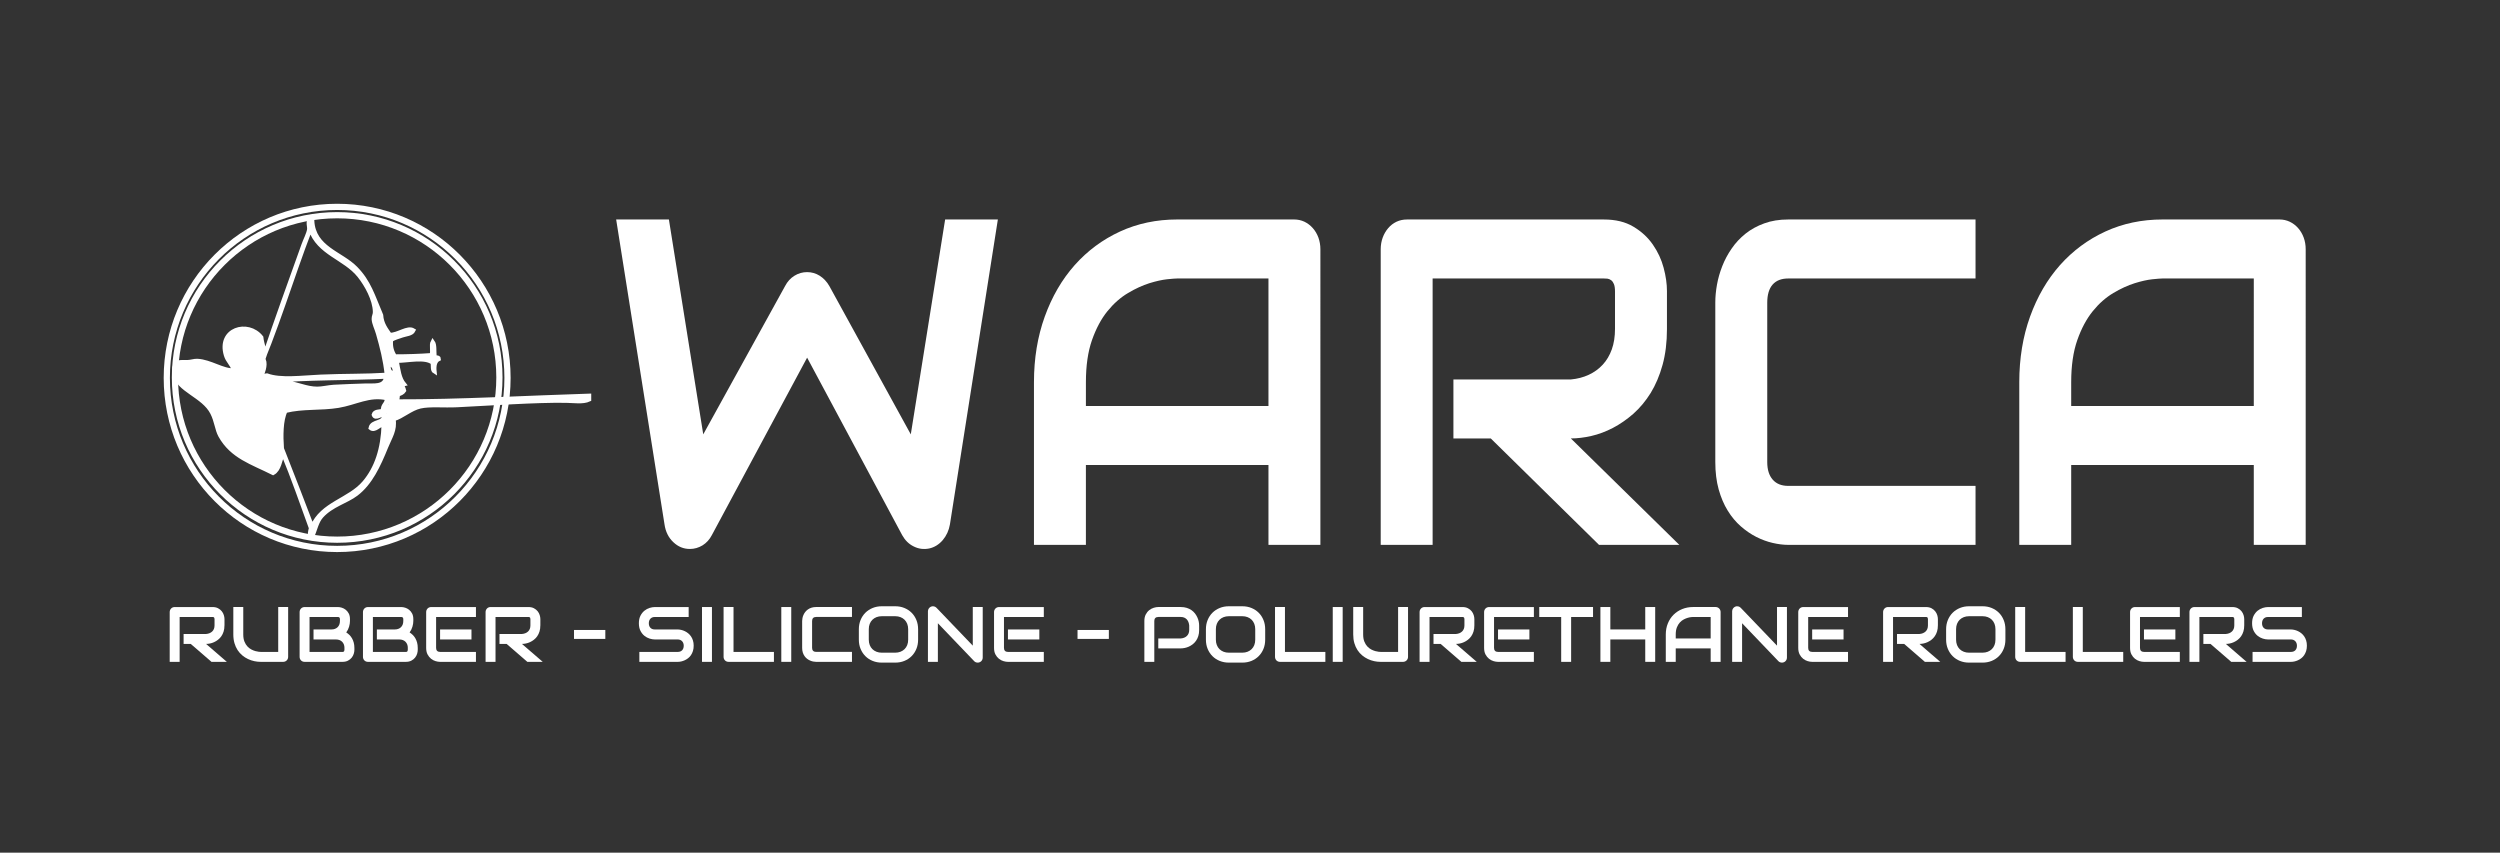
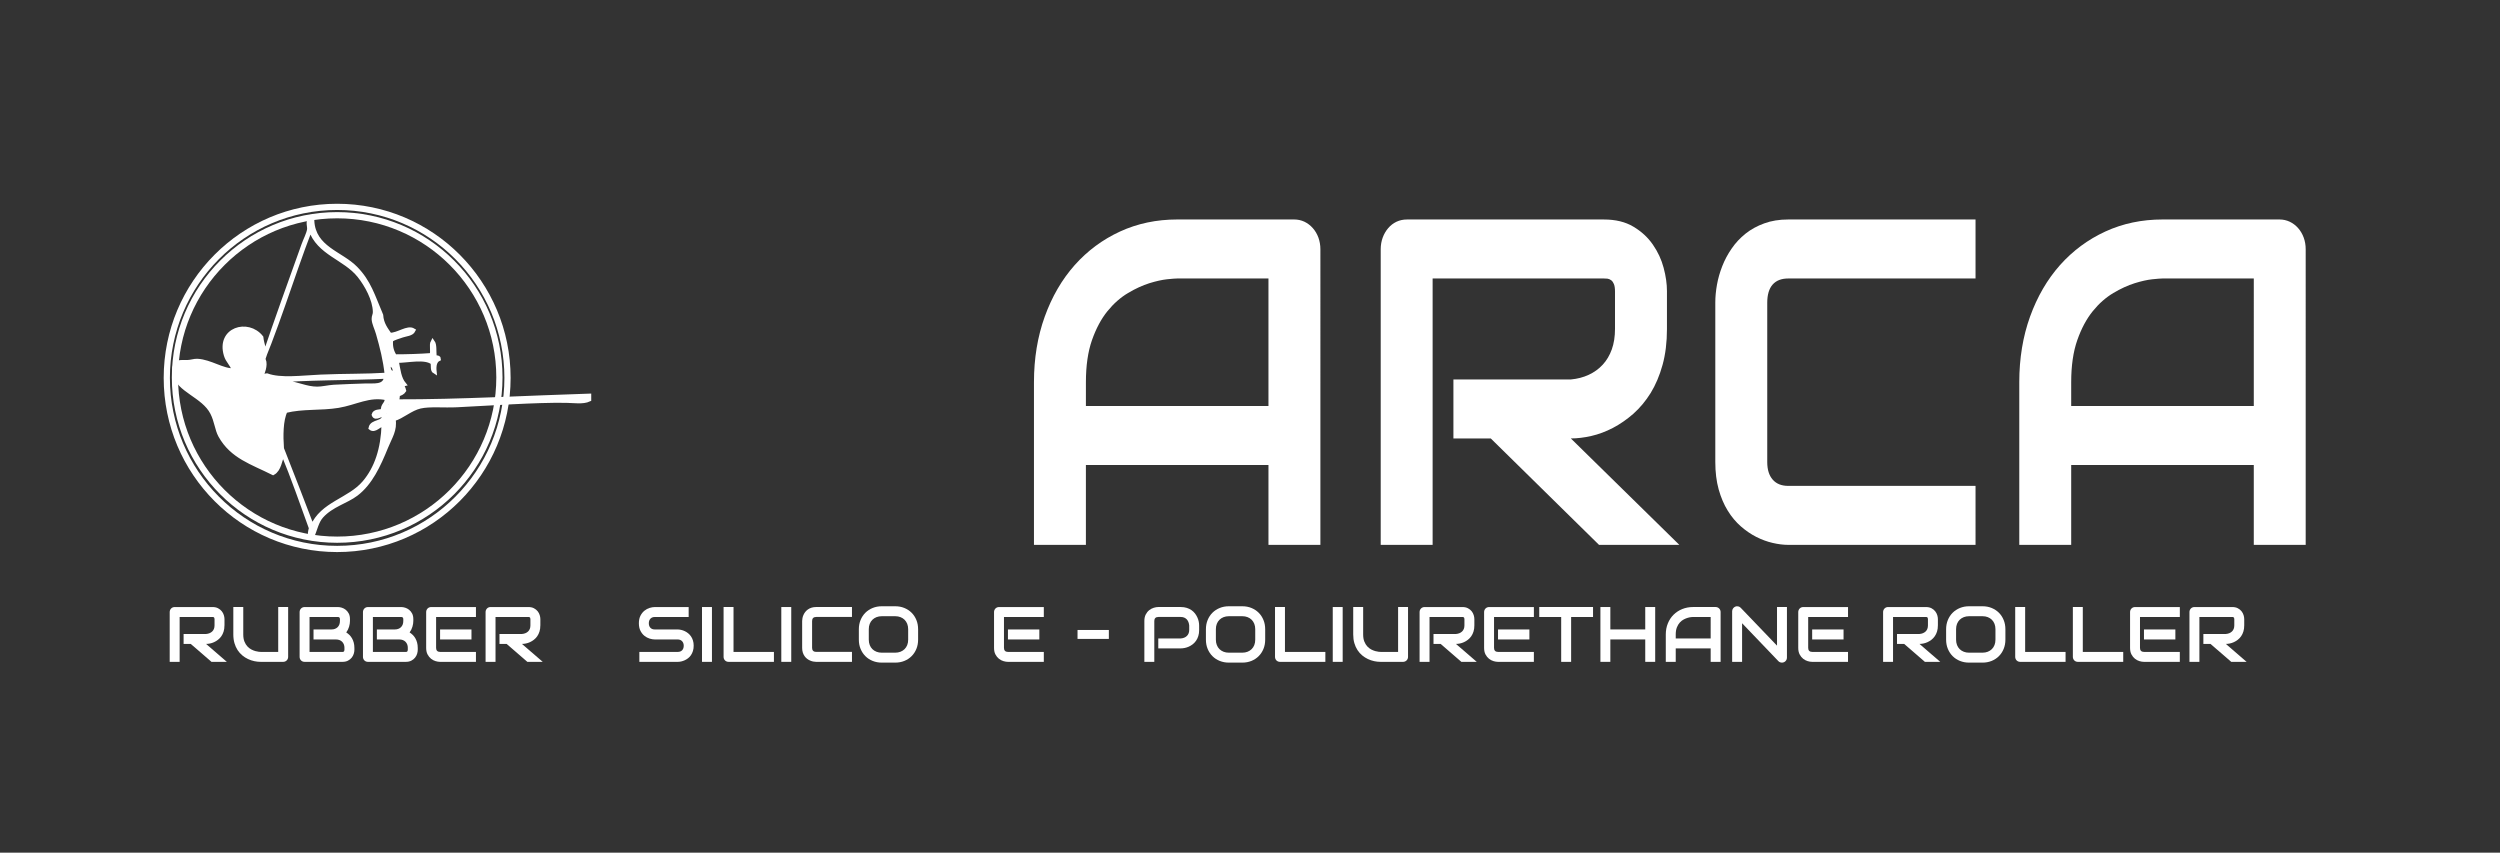
<svg xmlns="http://www.w3.org/2000/svg" version="1.1" id="Livello_1" x="0px" y="0px" width="302px" height="103px" viewBox="0 0 302 103" enable-background="new 0 0 302 103" xml:space="preserve">
  <rect x="0" y="0" width="302" height="103" fill="#333333" stroke="none" />
  <circle fill="none" stroke="#FFFFFF" stroke-width="0.75" cx="40.731" cy="45.596" r="19.598" />
  <path fill-rule="evenodd" clip-rule="evenodd" fill="#FFFFFF" d="M37.491,26.514h0.076v0.076c0.061,0.016,0.074,0.076,0.15,0.076  c0.176,3.336,3.451,3.906,5.25,5.742c1.625,1.66,2.078,3.336,3.074,5.666c0.075,1.074,0.59,1.697,1.051,2.375  c1.029,0.014,2.137-0.98,2.852-0.537c-0.215,0.439-0.891,0.455-1.35,0.613c-0.49,0.168-0.977,0.305-1.352,0.535  c-0.098,0.916,0.148,1.482,0.45,1.992c1.524-0.002,3.004-0.049,4.427-0.154c0.204-0.375-0.059-1.23,0.15-1.607  c0.266,0.365,0.17,1.102,0.224,1.686c-0.024,0.33,0.521,0.08,0.524,0.383c-0.465,0.215-0.604,0.76-0.524,1.531  c-0.271-0.16-0.176-0.688-0.224-1.072c-0.939-0.748-2.988-0.221-4.352-0.23c0.223,1.182,0.313,2.125,0.9,2.834  c-0.079,0.023-0.438-0.318-0.751-0.307c0.269,0.43,0.583,0.328,0.751,1.07c-0.16,0.244-0.43,0.379-0.751,0.459  c-0.007,0.227-0.031,0.547-0.149,0.844c7.624,0.023,16.104-0.473,23.254-0.689v0.461c-0.738,0.352-1.861,0.166-2.777,0.152  c-3.694-0.061-9.135,0.34-13.201,0.535c-1.637,0.078-3.266-0.107-4.426,0.154c-1.168,0.262-2.202,1.254-3.226,1.531  c0.224,1.303-0.407,2.154-0.899,3.367c-0.91,2.244-1.891,4.363-3.602,5.668c-1.216,0.926-2.973,1.322-4.201,2.68  c-0.59,0.65-0.75,1.637-1.123,2.449h-0.076c-0.321-0.207-0.166-0.617-0.074-0.996c-1.106-3.031-2.164-6.111-3.377-9.033  c-0.375,0.814-0.438,1.951-1.199,2.371c-2.516-1.268-4.966-1.969-6.376-4.516c-0.419-0.758-0.461-1.75-0.976-2.758  c-1.073-2.094-4.09-2.68-4.576-4.746V44.43c0.205-0.848,0.717-0.666,1.575-0.689c0.419-0.01,0.849-0.172,1.2-0.152  c1.594,0.084,3.086,1.23,4.426,1.148c-0.27-0.824-0.753-1.092-0.975-1.838c-0.937-3.127,2.658-4.199,4.277-2.143  c0.087,0.844,0.427,1.43,0.372,2.221c1.431-4.238,3.142-8.998,4.727-13.4c0.225-0.621,0.594-1.316,0.676-1.838  C37.402,27.352,37.109,26.75,37.491,26.514 M37.717,63.648c1.197-2.836,4.481-3.211,6.299-5.359  c1.457-1.721,2.246-4.061,2.326-7.045c-0.556,0.047-1.061,0.873-1.574,0.459c0.172-0.895,1.625-0.484,1.65-1.531  c-0.34-0.268-1.062,0.537-1.275-0.074c0.108-0.428,0.689-0.369,1.125-0.461c-0.103-0.768,0.515-0.803,0.451-1.531  c-2.088-0.49-3.791,0.578-5.854,0.918c-2.137,0.352-4.273,0.092-6.374,0.613c-0.567,1.141-0.528,3.063-0.453,4.441  c-0.973-2.859-2.134-5.529-3.149-8.348c0.357-0.73,0.596-1.588,0.975-2.295c0.271,0.797-0.148,1.525-0.298,2.143  c0.325,0.029,0.385-0.217,0.675-0.229c1.648,0.611,4.186,0.258,6.525,0.152c2.76-0.123,5.436-0.066,7.953-0.229  c-0.194-1.828-0.59-3.348-1.054-4.977c-0.173-0.619-0.506-1.23-0.522-1.764c-0.012-0.309,0.154-0.508,0.148-0.84  c-0.018-1.506-1.023-3.293-1.875-4.365c-1.752-2.207-4.917-2.689-5.926-5.666c-2.307,5.99-4.18,12.428-6.75,18.146  C33.09,51.727,35.438,57.652,37.717,63.648 M46.268,41.215c0.125-0.137,0.019-0.471-0.15-0.535  C45.957,40.852,46.065,41.184,46.268,41.215 M46.493,42.363c0.368,0.045,0.404-0.252,0.375-0.613  c-0.143,0.018-0.167-0.086-0.301-0.076C46.463,41.824,46.323,42.166,46.493,42.363 M47.693,45.043  c0.05-0.688-0.281-0.988-0.749-1.148C46.92,44.555,46.979,45.135,47.693,45.043 M32.615,46.037c0.585,0.379,1.369,0.191,2.099,0.23  c1.161,0.063,2.252,0.686,3.603,0.689c0.62,0.002,1.333-0.188,2.024-0.23c1.287-0.08,2.644-0.105,3.752-0.152  c1.062-0.047,2.416,0.244,2.551-1.072C42.008,45.725,37.061,45.625,32.615,46.037 M46.944,48.869h0.375  c0.085-0.213,0.085-0.396,0-0.609h-0.227C47.09,48.51,46.879,48.551,46.944,48.869 M47.542,50.02  c0.448-0.18,0.921-0.336,1.276-0.613C48.333,49.551,47.594,49.434,47.542,50.02 M46.643,49.943c-0.024,0.18-0.118,0.287-0.076,0.535  c0.369-0.033,0.904-0.301,0.676-0.689C47.104,49.902,46.885,49.936,46.643,49.943 M46.567,51.32c0.314,0.227,0.632-0.09,0.599-0.459  C46.848,50.891,46.596,50.992,46.567,51.32 M46.493,52.471c0.198,0.021,0.193-0.162,0.227-0.307  C46.408,52.145,46.417,52.254,46.493,52.471" />
  <path fill="none" stroke="#FFFFFF" stroke-width="0.5" stroke-miterlimit="10" d="M37.491,26.514h0.076v0.076  c0.061,0.016,0.074,0.076,0.15,0.076c0.176,3.336,3.451,3.906,5.25,5.742c1.625,1.66,2.078,3.336,3.074,5.666  c0.075,1.074,0.59,1.697,1.051,2.375c1.029,0.014,2.137-0.98,2.852-0.537c-0.215,0.439-0.891,0.455-1.35,0.613  c-0.49,0.168-0.977,0.305-1.352,0.535c-0.098,0.916,0.148,1.482,0.45,1.992c1.524-0.002,3.004-0.049,4.427-0.154  c0.204-0.375-0.059-1.23,0.15-1.607c0.266,0.365,0.17,1.102,0.224,1.686c-0.024,0.33,0.521,0.08,0.524,0.383  c-0.465,0.215-0.604,0.76-0.524,1.531c-0.271-0.16-0.176-0.688-0.224-1.072c-0.939-0.748-2.988-0.221-4.352-0.23  c0.223,1.182,0.313,2.125,0.9,2.834c-0.079,0.023-0.438-0.318-0.751-0.307c0.269,0.43,0.583,0.328,0.751,1.07  c-0.16,0.244-0.43,0.379-0.751,0.459c-0.007,0.227-0.031,0.547-0.149,0.844c7.624,0.023,16.104-0.473,23.254-0.689v0.461  c-0.738,0.352-1.861,0.166-2.777,0.152c-3.694-0.061-9.135,0.34-13.201,0.535c-1.637,0.078-3.266-0.107-4.426,0.154  c-1.168,0.262-2.202,1.254-3.226,1.531c0.224,1.303-0.407,2.154-0.899,3.367c-0.91,2.244-1.891,4.363-3.602,5.668  c-1.216,0.926-2.973,1.322-4.201,2.68c-0.59,0.65-0.75,1.637-1.123,2.449h-0.076c-0.321-0.207-0.166-0.617-0.074-0.996  c-1.106-3.031-2.164-6.111-3.377-9.033c-0.375,0.814-0.438,1.951-1.199,2.371c-2.516-1.268-4.966-1.969-6.376-4.516  c-0.419-0.758-0.461-1.75-0.976-2.758c-1.073-2.094-4.09-2.68-4.576-4.746V44.43c0.205-0.848,0.717-0.666,1.575-0.689  c0.419-0.01,0.849-0.172,1.2-0.152c1.594,0.084,3.086,1.23,4.426,1.148c-0.27-0.824-0.753-1.092-0.975-1.838  c-0.937-3.127,2.658-4.199,4.277-2.143c0.087,0.844,0.427,1.43,0.372,2.221c1.431-4.238,3.142-8.998,4.727-13.4  c0.225-0.621,0.594-1.316,0.676-1.838C37.402,27.352,37.109,26.75,37.491,26.514 M37.717,63.648  c1.197-2.836,4.481-3.211,6.299-5.359c1.457-1.721,2.246-4.061,2.326-7.045c-0.556,0.047-1.061,0.873-1.574,0.459  c0.172-0.895,1.625-0.484,1.65-1.531c-0.34-0.268-1.062,0.537-1.275-0.074c0.108-0.428,0.689-0.369,1.125-0.461  c-0.103-0.768,0.515-0.803,0.451-1.531c-2.088-0.49-3.791,0.578-5.854,0.918c-2.137,0.352-4.273,0.092-6.374,0.613  c-0.567,1.141-0.528,3.063-0.453,4.441c-0.973-2.859-2.134-5.529-3.149-8.348c0.357-0.73,0.596-1.588,0.975-2.295  c0.271,0.797-0.148,1.525-0.298,2.143c0.325,0.029,0.385-0.217,0.675-0.229c1.648,0.611,4.186,0.258,6.525,0.152  c2.76-0.123,5.436-0.066,7.953-0.229c-0.194-1.828-0.59-3.348-1.054-4.977c-0.173-0.619-0.506-1.23-0.522-1.764  c-0.012-0.309,0.154-0.508,0.148-0.84c-0.018-1.506-1.023-3.293-1.875-4.365c-1.752-2.207-4.917-2.689-5.926-5.666  c-2.307,5.99-4.18,12.428-6.75,18.146C33.09,51.727,35.438,57.652,37.717,63.648 M46.268,41.215c0.125-0.137,0.019-0.471-0.15-0.535  C45.957,40.852,46.065,41.184,46.268,41.215 M46.493,42.363c0.368,0.045,0.404-0.252,0.375-0.613  c-0.143,0.018-0.167-0.086-0.301-0.076C46.463,41.824,46.323,42.166,46.493,42.363 M47.693,45.043  c0.05-0.688-0.281-0.988-0.749-1.148C46.92,44.555,46.979,45.135,47.693,45.043 M32.615,46.037c0.585,0.379,1.369,0.191,2.099,0.23  c1.161,0.063,2.252,0.686,3.603,0.689c0.62,0.002,1.333-0.188,2.024-0.23c1.287-0.08,2.644-0.105,3.752-0.152  c1.062-0.047,2.416,0.244,2.551-1.072C42.008,45.725,37.061,45.625,32.615,46.037 M46.944,48.869h0.375  c0.085-0.213,0.085-0.396,0-0.609h-0.227C47.09,48.51,46.879,48.551,46.944,48.869 M47.542,50.02  c0.448-0.18,0.921-0.336,1.276-0.613C48.333,49.551,47.594,49.434,47.542,50.02 M46.643,49.943c-0.024,0.18-0.118,0.287-0.076,0.535  c0.369-0.033,0.904-0.301,0.676-0.689C47.104,49.902,46.885,49.936,46.643,49.943 M46.567,51.32c0.314,0.227,0.632-0.09,0.599-0.459  C46.848,50.891,46.596,50.992,46.567,51.32 M46.493,52.471c0.198,0.021,0.193-0.162,0.227-0.307  C46.408,52.145,46.417,52.254,46.493,52.471" />
  <ellipse fill="none" stroke="#FFFFFF" stroke-width="0.75" cx="40.728" cy="45.652" rx="20.579" ry="20.662" />
-   <path fill="#FFFFFF" d="M120.542,26.514l-5.792,36.84c-0.127,0.73-0.418,1.361-0.867,1.893c-0.449,0.523-0.999,0.869-1.64,1.01  c-0.661,0.131-1.284,0.049-1.87-0.248c-0.588-0.287-1.048-0.746-1.391-1.365L97.5,43.205L85.991,64.643  c-0.274,0.529-0.647,0.939-1.122,1.236c-0.474,0.285-0.986,0.436-1.531,0.436c-0.758,0-1.424-0.271-2.003-0.824  c-0.579-0.547-0.934-1.26-1.061-2.137l-5.842-36.84h6.371l4.149,25.957l9.894-17.93c0.274-0.525,0.646-0.936,1.121-1.23  s0.986-0.439,1.532-0.439s1.053,0.145,1.522,0.439c0.465,0.295,0.851,0.705,1.156,1.23l9.846,17.93l4.149-25.957H120.542z" />
  <path fill="#FFFFFF" d="M159.502,65.82h-6.271v-9.646h-22.054v9.646h-6.274V46.166c0-2.867,0.435-5.508,1.302-7.916  c0.87-2.414,2.076-4.488,3.622-6.229c1.543-1.732,3.37-3.086,5.477-4.055c2.107-0.967,4.406-1.453,6.9-1.453h14.137  c0.438,0,0.846,0.092,1.234,0.271c0.383,0.188,0.721,0.441,1.012,0.771c0.289,0.328,0.516,0.711,0.676,1.146  c0.158,0.441,0.24,0.912,0.24,1.402V65.82z M131.176,49.045h22.054V33.641h-11.027c-0.191,0-0.602,0.029-1.217,0.094  c-0.619,0.066-1.336,0.227-2.15,0.479c-0.813,0.258-1.668,0.648-2.57,1.182c-0.896,0.535-1.729,1.26-2.484,2.191  c-0.758,0.934-1.379,2.102-1.871,3.496c-0.49,1.4-0.734,3.094-0.734,5.084V49.045z" />
  <path fill="#FFFFFF" d="M201.369,39.725c0,1.633-0.18,3.08-0.533,4.357c-0.354,1.281-0.834,2.41-1.432,3.389  c-0.605,0.973-1.307,1.811-2.09,2.51c-0.789,0.688-1.613,1.26-2.473,1.711c-0.863,0.449-1.732,0.773-2.607,0.973  c-0.879,0.201-1.703,0.299-2.475,0.299l13.105,12.857h-9.701l-13.078-12.857h-4.512v-7.125h14.186  c0.789-0.072,1.51-0.26,2.158-0.561c0.652-0.303,1.219-0.709,1.691-1.223c0.477-0.51,0.838-1.129,1.1-1.852  c0.256-0.721,0.385-1.545,0.385-2.479V35.23c0-0.4-0.045-0.707-0.135-0.92c-0.088-0.209-0.199-0.365-0.334-0.461  c-0.139-0.105-0.281-0.158-0.438-0.186c-0.154-0.014-0.295-0.021-0.42-0.021h-20.705V65.82h-6.271V30.105  c0-0.492,0.08-0.959,0.24-1.402c0.162-0.436,0.383-0.818,0.666-1.146c0.279-0.33,0.613-0.584,1-0.771  c0.387-0.18,0.805-0.271,1.256-0.271h23.814c1.396,0,2.578,0.287,3.547,0.867c0.967,0.574,1.75,1.295,2.35,2.162  c0.605,0.873,1.037,1.801,1.305,2.811c0.268,1.006,0.4,1.943,0.4,2.818V39.725z" />
  <path fill="#FFFFFF" d="M238.645,65.82h-22.629c-0.582,0-1.203-0.078-1.875-0.234c-0.664-0.152-1.326-0.396-1.979-0.725  c-0.648-0.33-1.273-0.758-1.867-1.275c-0.598-0.525-1.121-1.146-1.582-1.895c-0.459-0.736-0.824-1.6-1.098-2.572  c-0.27-0.979-0.406-2.08-0.406-3.301V36.52c0-0.658,0.066-1.365,0.201-2.127c0.135-0.756,0.35-1.502,0.643-2.25  c0.287-0.734,0.664-1.445,1.135-2.121c0.463-0.678,1.02-1.273,1.674-1.797c0.652-0.518,1.404-0.932,2.256-1.24  c0.855-0.314,1.82-0.471,2.898-0.471h22.629v7.127h-22.629c-0.826,0-1.451,0.246-1.885,0.738c-0.434,0.496-0.648,1.23-0.648,2.195  v19.244c0,0.912,0.219,1.619,0.658,2.119c0.445,0.508,1.066,0.758,1.875,0.758h22.629V65.82z" />
  <path fill="#FFFFFF" d="M278.527,65.82h-6.27v-9.646h-22.057v9.646h-6.271V46.166c0-2.867,0.434-5.508,1.301-7.916  c0.871-2.414,2.076-4.488,3.621-6.229c1.545-1.732,3.371-3.086,5.477-4.055c2.107-0.967,4.406-1.453,6.902-1.453h14.137  c0.436,0,0.846,0.092,1.23,0.271c0.389,0.188,0.727,0.441,1.016,0.771c0.289,0.328,0.514,0.711,0.674,1.146  c0.162,0.441,0.24,0.912,0.24,1.402V65.82z M250.201,49.045h22.057V33.641H261.23c-0.195,0-0.602,0.029-1.221,0.094  c-0.619,0.066-1.334,0.227-2.145,0.479c-0.814,0.258-1.674,0.648-2.572,1.182c-0.898,0.535-1.729,1.26-2.482,2.191  c-0.758,0.934-1.381,2.102-1.871,3.496c-0.492,1.4-0.738,3.094-0.738,5.084V49.045z" />
  <g>
    <path fill="#FFFFFF" d="M27.114,75.556c0,0.273-0.034,0.519-0.102,0.734c-0.067,0.215-0.159,0.405-0.274,0.57   c-0.116,0.164-0.249,0.306-0.4,0.422c-0.151,0.117-0.309,0.214-0.473,0.289s-0.331,0.13-0.499,0.164   c-0.167,0.034-0.325,0.051-0.473,0.051l2.508,2.166h-1.856l-2.503-2.166h-0.864v-1.201h2.716c0.151-0.012,0.289-0.044,0.413-0.095   c0.125-0.051,0.232-0.119,0.324-0.205c0.09-0.086,0.161-0.19,0.21-0.312c0.049-0.122,0.074-0.262,0.074-0.418v-0.758   c0-0.067-0.008-0.119-0.025-0.154c-0.017-0.036-0.039-0.062-0.064-0.079c-0.026-0.017-0.054-0.026-0.083-0.03   c-0.029-0.003-0.057-0.004-0.081-0.004h-3.962v5.422h-1.201v-6.018c0-0.083,0.016-0.162,0.046-0.236   c0.031-0.073,0.073-0.138,0.127-0.193s0.118-0.099,0.191-0.13c0.074-0.03,0.154-0.046,0.24-0.046h4.559   c0.268,0,0.494,0.049,0.679,0.146c0.185,0.097,0.335,0.219,0.451,0.365c0.115,0.146,0.198,0.304,0.249,0.473   c0.051,0.17,0.077,0.328,0.077,0.477V75.556z" />
    <path fill="#FFFFFF" d="M34.808,79.347c0,0.087-0.016,0.167-0.046,0.24c-0.031,0.074-0.074,0.139-0.129,0.192   c-0.055,0.054-0.12,0.096-0.194,0.127c-0.074,0.03-0.152,0.046-0.235,0.046h-2.707c-0.256,0-0.514-0.027-0.776-0.083   s-0.515-0.141-0.76-0.257c-0.245-0.115-0.475-0.262-0.69-0.44c-0.216-0.179-0.404-0.391-0.566-0.636   c-0.162-0.244-0.289-0.524-0.381-0.84s-0.139-0.668-0.139-1.056v-3.312h1.201v3.312c0,0.339,0.047,0.625,0.141,0.859   c0.094,0.233,0.213,0.43,0.358,0.586c0.145,0.157,0.303,0.28,0.476,0.37c0.172,0.089,0.336,0.155,0.492,0.198   c0.156,0.043,0.292,0.07,0.411,0.081s0.196,0.016,0.233,0.016h2.11v-5.422h1.201V79.347z" />
    <path fill="#FFFFFF" d="M42.812,78.497c0,0.148-0.025,0.307-0.076,0.476c-0.051,0.17-0.134,0.327-0.25,0.472   c-0.116,0.145-0.266,0.266-0.45,0.362c-0.185,0.097-0.411,0.146-0.679,0.146h-4.559c-0.086,0-0.166-0.016-0.24-0.046   c-0.074-0.031-0.138-0.073-0.192-0.127s-0.096-0.118-0.127-0.192c-0.031-0.073-0.046-0.153-0.046-0.24v-5.412   c0-0.083,0.016-0.162,0.046-0.236c0.031-0.073,0.073-0.138,0.127-0.193s0.118-0.099,0.192-0.13c0.074-0.03,0.154-0.046,0.24-0.046   h4.018c0.148,0,0.307,0.026,0.476,0.079c0.169,0.052,0.327,0.136,0.473,0.251c0.146,0.116,0.268,0.266,0.365,0.45   c0.097,0.186,0.146,0.411,0.146,0.68v0.226c0,0.213-0.035,0.441-0.106,0.687c-0.071,0.244-0.185,0.477-0.342,0.694   c0.135,0.084,0.262,0.184,0.381,0.301s0.223,0.252,0.312,0.406s0.16,0.328,0.212,0.521c0.052,0.194,0.079,0.408,0.079,0.643V78.497   z M41.611,78.267c0-0.157-0.024-0.298-0.074-0.423s-0.119-0.231-0.208-0.321c-0.089-0.089-0.197-0.157-0.323-0.205   c-0.126-0.048-0.268-0.071-0.425-0.071h-2.707v-1.21h2.166c0.157,0,0.299-0.024,0.425-0.072c0.126-0.048,0.234-0.116,0.323-0.205   c0.089-0.09,0.158-0.196,0.206-0.321c0.047-0.125,0.071-0.266,0.071-0.423v-0.226c0-0.173-0.083-0.259-0.25-0.259h-3.422v4.221   h3.962c0.021,0,0.048-0.001,0.079-0.004s0.059-0.013,0.083-0.028c0.025-0.015,0.046-0.041,0.065-0.078   c0.018-0.037,0.027-0.088,0.027-0.152V78.267z" />
    <path fill="#FFFFFF" d="M50.465,78.497c0,0.148-0.025,0.307-0.076,0.476c-0.051,0.17-0.134,0.327-0.25,0.472   c-0.116,0.145-0.266,0.266-0.45,0.362c-0.185,0.097-0.411,0.146-0.679,0.146h-4.559c-0.086,0-0.166-0.016-0.24-0.046   c-0.074-0.031-0.138-0.073-0.192-0.127s-0.096-0.118-0.127-0.192c-0.031-0.073-0.046-0.153-0.046-0.24v-5.412   c0-0.083,0.016-0.162,0.046-0.236c0.031-0.073,0.073-0.138,0.127-0.193s0.118-0.099,0.192-0.13c0.074-0.03,0.154-0.046,0.24-0.046   h4.018c0.148,0,0.307,0.026,0.476,0.079c0.169,0.052,0.327,0.136,0.473,0.251c0.146,0.116,0.268,0.266,0.365,0.45   c0.097,0.186,0.146,0.411,0.146,0.68v0.226c0,0.213-0.035,0.441-0.106,0.687c-0.071,0.244-0.185,0.477-0.342,0.694   c0.135,0.084,0.262,0.184,0.381,0.301s0.223,0.252,0.312,0.406s0.16,0.328,0.212,0.521c0.052,0.194,0.079,0.408,0.079,0.643V78.497   z M49.264,78.267c0-0.157-0.024-0.298-0.074-0.423s-0.119-0.231-0.208-0.321c-0.089-0.089-0.197-0.157-0.323-0.205   c-0.126-0.048-0.268-0.071-0.425-0.071h-2.707v-1.21h2.166c0.157,0,0.299-0.024,0.425-0.072c0.126-0.048,0.234-0.116,0.323-0.205   c0.089-0.09,0.158-0.196,0.206-0.321c0.047-0.125,0.071-0.266,0.071-0.423v-0.226c0-0.173-0.083-0.259-0.25-0.259h-3.422v4.221   h3.962c0.021,0,0.048-0.001,0.079-0.004s0.059-0.013,0.083-0.028c0.025-0.015,0.046-0.041,0.065-0.078   c0.018-0.037,0.027-0.088,0.027-0.152V78.267z" />
    <path fill="#FFFFFF" d="M57.494,79.952h-4.333c-0.166,0-0.348-0.029-0.545-0.088c-0.197-0.059-0.379-0.154-0.547-0.288   c-0.167-0.135-0.308-0.309-0.42-0.522c-0.113-0.214-0.168-0.477-0.168-0.787v-4.332c0-0.083,0.015-0.162,0.046-0.236   c0.031-0.073,0.073-0.138,0.127-0.193s0.118-0.099,0.192-0.13c0.074-0.03,0.154-0.046,0.24-0.046h5.408v1.201h-4.813v3.736   c0,0.157,0.042,0.277,0.125,0.36s0.205,0.124,0.365,0.124h4.323V79.952z M56.954,77.246h-3.792v-1.21h3.792V77.246z" />
    <path fill="#FFFFFF" d="M65.272,75.556c0,0.273-0.034,0.519-0.102,0.734c-0.067,0.215-0.159,0.405-0.274,0.57   c-0.116,0.164-0.249,0.306-0.4,0.422c-0.151,0.117-0.309,0.214-0.473,0.289s-0.331,0.13-0.499,0.164   c-0.167,0.034-0.325,0.051-0.473,0.051l2.508,2.166h-1.856l-2.503-2.166h-0.864v-1.201h2.716c0.151-0.012,0.289-0.044,0.413-0.095   c0.125-0.051,0.232-0.119,0.324-0.205c0.09-0.086,0.161-0.19,0.21-0.312c0.049-0.122,0.074-0.262,0.074-0.418v-0.758   c0-0.067-0.008-0.119-0.025-0.154c-0.017-0.036-0.039-0.062-0.064-0.079c-0.026-0.017-0.054-0.026-0.083-0.03   c-0.029-0.003-0.057-0.004-0.081-0.004h-3.962v5.422h-1.201v-6.018c0-0.083,0.016-0.162,0.046-0.236   c0.031-0.073,0.073-0.138,0.127-0.193s0.118-0.099,0.191-0.13c0.074-0.03,0.154-0.046,0.24-0.046h4.559   c0.268,0,0.494,0.049,0.679,0.146c0.185,0.097,0.335,0.219,0.451,0.365c0.115,0.146,0.198,0.304,0.249,0.473   c0.051,0.17,0.077,0.328,0.077,0.477V75.556z" />
-     <path fill="#FFFFFF" d="M73.123,77.181H69.34v-1.08h3.783V77.181z" />
    <path fill="#FFFFFF" d="M83.796,78.003c0,0.237-0.03,0.45-0.09,0.64s-0.14,0.356-0.238,0.501c-0.099,0.146-0.214,0.269-0.347,0.37   s-0.27,0.185-0.411,0.249c-0.142,0.064-0.286,0.112-0.432,0.144c-0.146,0.03-0.284,0.046-0.413,0.046h-4.632v-1.201h4.632   c0.231,0,0.41-0.067,0.538-0.203c0.127-0.135,0.191-0.316,0.191-0.545c0-0.11-0.017-0.212-0.051-0.305   c-0.034-0.092-0.083-0.172-0.146-0.24c-0.063-0.067-0.14-0.12-0.231-0.157c-0.091-0.036-0.191-0.055-0.302-0.055h-2.762   c-0.194,0-0.403-0.035-0.628-0.104s-0.434-0.181-0.626-0.335c-0.192-0.153-0.353-0.355-0.48-0.604   c-0.128-0.25-0.192-0.555-0.192-0.915s0.064-0.664,0.192-0.912c0.127-0.247,0.288-0.449,0.48-0.604s0.401-0.269,0.626-0.337   c0.225-0.069,0.434-0.104,0.628-0.104h4.087v1.201h-4.087c-0.228,0-0.406,0.069-0.533,0.208c-0.128,0.138-0.192,0.321-0.192,0.549   c0,0.231,0.064,0.414,0.192,0.548c0.127,0.134,0.306,0.201,0.533,0.201h2.762h0.009c0.129,0.003,0.267,0.021,0.411,0.053   c0.145,0.032,0.289,0.082,0.432,0.15c0.143,0.067,0.279,0.152,0.409,0.256s0.244,0.228,0.344,0.372s0.18,0.311,0.238,0.499   C83.767,77.554,83.796,77.766,83.796,78.003z" />
    <path fill="#FFFFFF" d="M86.003,79.952h-1.201v-6.623h1.201V79.952z" />
    <path fill="#FFFFFF" d="M93.49,79.952h-5.478c-0.086,0-0.166-0.016-0.24-0.046c-0.074-0.031-0.138-0.073-0.191-0.127   s-0.096-0.118-0.127-0.192c-0.031-0.073-0.046-0.153-0.046-0.24v-6.018h1.201v5.422h4.881V79.952z" />
    <path fill="#FFFFFF" d="M95.583,79.952h-1.201v-6.623h1.201V79.952z" />
    <path fill="#FFFFFF" d="M102.917,79.952h-4.332c-0.111,0-0.23-0.013-0.358-0.039c-0.128-0.026-0.254-0.067-0.379-0.123   c-0.125-0.055-0.244-0.127-0.358-0.214c-0.114-0.088-0.215-0.194-0.302-0.319c-0.088-0.124-0.158-0.27-0.21-0.434   c-0.052-0.165-0.078-0.351-0.078-0.557v-3.252c0-0.11,0.013-0.229,0.039-0.357c0.026-0.128,0.067-0.254,0.123-0.379   c0.055-0.125,0.127-0.244,0.217-0.358c0.089-0.113,0.196-0.214,0.321-0.302c0.125-0.088,0.269-0.158,0.432-0.21   c0.163-0.053,0.348-0.079,0.554-0.079h4.332v1.201h-4.332c-0.157,0-0.277,0.041-0.36,0.124c-0.083,0.084-0.125,0.207-0.125,0.37   v3.242c0,0.153,0.042,0.273,0.127,0.357c0.084,0.085,0.204,0.127,0.358,0.127h4.332V79.952z" />
    <path fill="#FFFFFF" d="M110.907,77.273c0,0.403-0.069,0.774-0.208,1.113s-0.331,0.631-0.577,0.877   c-0.247,0.247-0.538,0.438-0.875,0.575c-0.337,0.137-0.704,0.206-1.102,0.206h-1.625c-0.397,0-0.765-0.069-1.104-0.206   s-0.631-0.328-0.877-0.575c-0.247-0.246-0.439-0.538-0.58-0.877s-0.21-0.71-0.21-1.113v-1.266c0-0.4,0.07-0.771,0.21-1.11   c0.14-0.341,0.333-0.633,0.58-0.878c0.246-0.244,0.539-0.437,0.877-0.575s0.707-0.207,1.104-0.207h1.625   c0.397,0,0.765,0.068,1.102,0.207c0.337,0.139,0.629,0.331,0.875,0.575c0.246,0.245,0.438,0.537,0.577,0.878   c0.139,0.34,0.208,0.71,0.208,1.11V77.273z M109.706,76.008c0-0.237-0.038-0.452-0.113-0.645c-0.076-0.192-0.182-0.356-0.319-0.494   c-0.137-0.137-0.302-0.243-0.494-0.318s-0.404-0.113-0.635-0.113h-1.625c-0.234,0-0.447,0.038-0.64,0.113s-0.358,0.182-0.497,0.318   c-0.139,0.138-0.246,0.302-0.321,0.494c-0.076,0.192-0.113,0.407-0.113,0.645v1.266c0,0.237,0.038,0.452,0.113,0.645   c0.075,0.192,0.182,0.357,0.321,0.494s0.304,0.243,0.497,0.318s0.406,0.113,0.64,0.113h1.616c0.234,0,0.447-0.038,0.64-0.113   s0.358-0.182,0.497-0.318s0.246-0.302,0.321-0.494c0.075-0.192,0.113-0.407,0.113-0.645V76.008z" />
-     <path fill="#FFFFFF" d="M118.712,79.439c0,0.086-0.017,0.166-0.049,0.24s-0.075,0.138-0.129,0.191   c-0.054,0.054-0.118,0.097-0.191,0.127c-0.074,0.031-0.152,0.047-0.236,0.047c-0.074,0-0.148-0.015-0.224-0.042   c-0.076-0.027-0.143-0.072-0.201-0.134l-4.387-4.582v4.665h-1.201v-6.11c0-0.123,0.035-0.234,0.104-0.335   c0.069-0.1,0.158-0.175,0.266-0.224c0.114-0.046,0.231-0.058,0.351-0.035c0.12,0.023,0.223,0.08,0.31,0.169l4.387,4.577v-4.665   h1.201V79.439z" />
    <path fill="#FFFFFF" d="M126.093,79.952h-4.333c-0.166,0-0.348-0.029-0.545-0.088c-0.197-0.059-0.379-0.154-0.547-0.288   c-0.167-0.135-0.308-0.309-0.42-0.522c-0.113-0.214-0.168-0.477-0.168-0.787v-4.332c0-0.083,0.015-0.162,0.046-0.236   c0.031-0.073,0.073-0.138,0.127-0.193s0.118-0.099,0.192-0.13c0.074-0.03,0.154-0.046,0.24-0.046h5.408v1.201h-4.813v3.736   c0,0.157,0.042,0.277,0.125,0.36s0.205,0.124,0.365,0.124h4.323V79.952z M125.552,77.246h-3.792v-1.21h3.792V77.246z" />
    <path fill="#FFFFFF" d="M133.949,77.181h-3.783v-1.08h3.783V77.181z" />
    <path fill="#FFFFFF" d="M144.857,76.101c0,0.273-0.033,0.519-0.102,0.734c-0.066,0.215-0.158,0.405-0.273,0.57   c-0.115,0.164-0.25,0.306-0.4,0.423c-0.15,0.116-0.309,0.212-0.473,0.286c-0.166,0.073-0.332,0.128-0.5,0.161   c-0.168,0.034-0.324,0.051-0.473,0.051h-2.715v-1.2h2.715c0.154-0.013,0.293-0.044,0.418-0.095s0.232-0.119,0.32-0.206   c0.09-0.086,0.16-0.189,0.209-0.312s0.074-0.26,0.074-0.413v-0.545c-0.016-0.151-0.049-0.29-0.098-0.416s-0.117-0.234-0.201-0.323   s-0.188-0.159-0.307-0.21c-0.121-0.051-0.26-0.076-0.416-0.076h-2.707c-0.16,0-0.281,0.041-0.363,0.124   c-0.084,0.084-0.125,0.204-0.125,0.36v4.938h-1.201v-4.938c0-0.308,0.057-0.569,0.168-0.785c0.113-0.215,0.252-0.389,0.42-0.521   s0.352-0.229,0.549-0.289c0.195-0.06,0.377-0.09,0.545-0.09h2.715c0.271,0,0.514,0.035,0.73,0.104   c0.215,0.068,0.404,0.161,0.57,0.276c0.164,0.116,0.305,0.249,0.42,0.399c0.115,0.151,0.211,0.31,0.285,0.474   c0.076,0.165,0.131,0.331,0.164,0.499c0.035,0.168,0.051,0.325,0.051,0.474V76.101z" />
    <path fill="#FFFFFF" d="M152.834,77.273c0,0.403-0.068,0.774-0.207,1.113s-0.332,0.631-0.578,0.877   c-0.246,0.247-0.537,0.438-0.875,0.575s-0.705,0.206-1.102,0.206h-1.625c-0.398,0-0.766-0.069-1.104-0.206   c-0.34-0.137-0.633-0.328-0.879-0.575c-0.246-0.246-0.439-0.538-0.58-0.877c-0.139-0.339-0.209-0.71-0.209-1.113v-1.266   c0-0.4,0.07-0.771,0.209-1.11c0.141-0.341,0.334-0.633,0.58-0.878c0.246-0.244,0.539-0.437,0.879-0.575   c0.338-0.139,0.705-0.207,1.104-0.207h1.625c0.396,0,0.764,0.068,1.102,0.207s0.629,0.331,0.875,0.575   c0.246,0.245,0.439,0.537,0.578,0.878c0.139,0.34,0.207,0.71,0.207,1.11V77.273z M151.633,76.008c0-0.237-0.037-0.452-0.113-0.645   c-0.074-0.192-0.182-0.356-0.318-0.494c-0.137-0.137-0.301-0.243-0.494-0.318c-0.191-0.075-0.404-0.113-0.635-0.113h-1.625   c-0.234,0-0.447,0.038-0.641,0.113c-0.191,0.075-0.357,0.182-0.496,0.318c-0.139,0.138-0.246,0.302-0.32,0.494   c-0.076,0.192-0.113,0.407-0.113,0.645v1.266c0,0.237,0.037,0.452,0.113,0.645c0.074,0.192,0.182,0.357,0.32,0.494   s0.305,0.243,0.496,0.318c0.193,0.075,0.406,0.113,0.641,0.113h1.615c0.234,0,0.447-0.038,0.641-0.113   c0.191-0.075,0.357-0.182,0.496-0.318s0.246-0.302,0.32-0.494c0.076-0.192,0.113-0.407,0.113-0.645V76.008z" />
    <path fill="#FFFFFF" d="M160.104,79.952h-5.477c-0.088,0-0.168-0.016-0.24-0.046c-0.074-0.031-0.139-0.073-0.193-0.127   c-0.053-0.054-0.096-0.118-0.127-0.192c-0.029-0.073-0.045-0.153-0.045-0.24v-6.018h1.201v5.422h4.881V79.952z" />
    <path fill="#FFFFFF" d="M162.195,79.952h-1.199v-6.623h1.199V79.952z" />
    <path fill="#FFFFFF" d="M170.09,79.347c0,0.087-0.016,0.167-0.047,0.24c-0.031,0.074-0.074,0.139-0.129,0.192   c-0.057,0.054-0.121,0.096-0.195,0.127c-0.072,0.03-0.152,0.046-0.234,0.046h-2.707c-0.256,0-0.514-0.027-0.775-0.083   s-0.516-0.141-0.76-0.257c-0.244-0.115-0.475-0.262-0.691-0.44c-0.215-0.179-0.402-0.391-0.564-0.636   c-0.162-0.244-0.289-0.524-0.381-0.84c-0.094-0.315-0.139-0.668-0.139-1.056v-3.312h1.201v3.312c0,0.339,0.047,0.625,0.141,0.859   c0.094,0.233,0.213,0.43,0.357,0.586c0.145,0.157,0.303,0.28,0.475,0.37c0.174,0.089,0.338,0.155,0.492,0.198   c0.156,0.043,0.293,0.07,0.412,0.081c0.117,0.011,0.195,0.016,0.232,0.016h2.111v-5.422h1.201V79.347z" />
    <path fill="#FFFFFF" d="M178.102,75.556c0,0.273-0.033,0.519-0.102,0.734c-0.066,0.215-0.158,0.405-0.273,0.57   c-0.115,0.164-0.25,0.306-0.4,0.422c-0.15,0.117-0.309,0.214-0.473,0.289c-0.166,0.075-0.332,0.13-0.5,0.164   s-0.324,0.051-0.473,0.051l2.508,2.166h-1.857l-2.502-2.166h-0.863v-1.201h2.715c0.15-0.012,0.289-0.044,0.414-0.095   c0.123-0.051,0.232-0.119,0.322-0.205c0.092-0.086,0.16-0.19,0.211-0.312c0.049-0.122,0.074-0.262,0.074-0.418v-0.758   c0-0.067-0.01-0.119-0.025-0.154c-0.018-0.036-0.039-0.062-0.066-0.079c-0.025-0.017-0.053-0.026-0.082-0.03   c-0.029-0.003-0.057-0.004-0.08-0.004h-3.963v5.422h-1.201v-6.018c0-0.083,0.016-0.162,0.045-0.236   c0.031-0.073,0.074-0.138,0.127-0.193c0.055-0.056,0.119-0.099,0.193-0.13c0.072-0.03,0.152-0.046,0.24-0.046h4.559   c0.268,0,0.494,0.049,0.678,0.146c0.186,0.097,0.336,0.219,0.451,0.365s0.197,0.304,0.248,0.473   c0.051,0.17,0.076,0.328,0.076,0.477V75.556z" />
    <path fill="#FFFFFF" d="M185.293,79.952h-4.332c-0.166,0-0.348-0.029-0.545-0.088s-0.379-0.154-0.547-0.288   c-0.168-0.135-0.309-0.309-0.422-0.522c-0.111-0.214-0.168-0.477-0.168-0.787v-4.332c0-0.083,0.016-0.162,0.047-0.236   c0.031-0.073,0.072-0.138,0.127-0.193c0.053-0.056,0.117-0.099,0.191-0.13c0.074-0.03,0.154-0.046,0.24-0.046h5.408v1.201h-4.813   v3.736c0,0.157,0.041,0.277,0.125,0.36c0.082,0.083,0.205,0.124,0.365,0.124h4.322V79.952z M184.752,77.246h-3.791v-1.21h3.791   V77.246z" />
    <path fill="#FFFFFF" d="M192.438,74.53h-2.646v5.422h-1.201V74.53h-2.65v-1.201h6.498V74.53z" />
    <path fill="#FFFFFF" d="M194.529,76.036h4.217v-2.707h1.201v6.623h-1.201v-2.706h-4.217v2.706h-1.199v-6.623h1.199V76.036z" />
    <path fill="#FFFFFF" d="M207.85,79.952h-1.201v-1.626h-4.221v1.626h-1.201v-3.312c0-0.483,0.084-0.929,0.25-1.335   s0.396-0.756,0.691-1.048c0.297-0.293,0.646-0.521,1.049-0.684c0.404-0.163,0.844-0.245,1.32-0.245h2.707   c0.084,0,0.162,0.016,0.236,0.046c0.074,0.031,0.139,0.074,0.193,0.13s0.098,0.12,0.129,0.193c0.031,0.074,0.047,0.153,0.047,0.236   V79.952z M202.428,77.126h4.221V74.53h-2.111c-0.035,0-0.113,0.005-0.232,0.016s-0.256,0.038-0.41,0.081   c-0.156,0.043-0.32,0.109-0.492,0.198c-0.174,0.09-0.332,0.213-0.477,0.37s-0.264,0.354-0.357,0.589s-0.141,0.521-0.141,0.856   V77.126z" />
    <path fill="#FFFFFF" d="M215.861,79.439c0,0.086-0.016,0.166-0.047,0.24c-0.033,0.074-0.076,0.138-0.131,0.191   c-0.053,0.054-0.117,0.097-0.191,0.127c-0.074,0.031-0.152,0.047-0.234,0.047c-0.074,0-0.148-0.015-0.225-0.042   s-0.143-0.072-0.201-0.134l-4.387-4.582v4.665h-1.201v-6.11c0-0.123,0.035-0.234,0.104-0.335c0.068-0.1,0.158-0.175,0.266-0.224   c0.113-0.046,0.23-0.058,0.352-0.035c0.119,0.023,0.223,0.08,0.309,0.169l4.389,4.577v-4.665h1.199V79.439z" />
    <path fill="#FFFFFF" d="M223.242,79.952h-4.332c-0.166,0-0.348-0.029-0.545-0.088s-0.379-0.154-0.547-0.288   c-0.168-0.135-0.309-0.309-0.422-0.522c-0.111-0.214-0.168-0.477-0.168-0.787v-4.332c0-0.083,0.016-0.162,0.047-0.236   c0.031-0.073,0.072-0.138,0.127-0.193c0.053-0.056,0.117-0.099,0.191-0.13c0.074-0.03,0.154-0.046,0.24-0.046h5.408v1.201h-4.813   v3.736c0,0.157,0.041,0.277,0.125,0.36c0.082,0.083,0.205,0.124,0.365,0.124h4.322V79.952z M222.701,77.246h-3.791v-1.21h3.791   V77.246z" />
    <path fill="#FFFFFF" d="M234.096,75.556c0,0.273-0.033,0.519-0.102,0.734c-0.068,0.215-0.16,0.405-0.275,0.57   c-0.115,0.164-0.248,0.306-0.398,0.422c-0.152,0.117-0.309,0.214-0.475,0.289c-0.164,0.075-0.33,0.13-0.498,0.164   s-0.326,0.051-0.475,0.051l2.508,2.166h-1.855l-2.504-2.166h-0.863v-1.201h2.715c0.152-0.012,0.289-0.044,0.414-0.095   s0.232-0.119,0.324-0.205c0.09-0.086,0.16-0.19,0.209-0.312c0.049-0.122,0.074-0.262,0.074-0.418v-0.758   c0-0.067-0.008-0.119-0.025-0.154c-0.018-0.036-0.039-0.062-0.064-0.079c-0.025-0.017-0.055-0.026-0.084-0.03   c-0.029-0.003-0.055-0.004-0.08-0.004h-3.963v5.422h-1.201v-6.018c0-0.083,0.016-0.162,0.047-0.236   c0.031-0.073,0.072-0.138,0.127-0.193s0.117-0.099,0.191-0.13c0.074-0.03,0.154-0.046,0.24-0.046h4.559   c0.268,0,0.494,0.049,0.68,0.146c0.184,0.097,0.334,0.219,0.449,0.365s0.199,0.304,0.25,0.473c0.051,0.17,0.076,0.328,0.076,0.477   V75.556z" />
    <path fill="#FFFFFF" d="M242.252,77.273c0,0.403-0.07,0.774-0.209,1.113s-0.33,0.631-0.576,0.877   c-0.246,0.247-0.539,0.438-0.875,0.575c-0.338,0.137-0.705,0.206-1.102,0.206h-1.627c-0.396,0-0.766-0.069-1.104-0.206   s-0.631-0.328-0.877-0.575c-0.246-0.246-0.439-0.538-0.58-0.877s-0.211-0.71-0.211-1.113v-1.266c0-0.4,0.07-0.771,0.211-1.11   c0.141-0.341,0.334-0.633,0.58-0.878c0.246-0.244,0.539-0.437,0.877-0.575s0.707-0.207,1.104-0.207h1.627   c0.396,0,0.764,0.068,1.102,0.207c0.336,0.139,0.629,0.331,0.875,0.575c0.246,0.245,0.438,0.537,0.576,0.878   c0.139,0.34,0.209,0.71,0.209,1.11V77.273z M241.051,76.008c0-0.237-0.039-0.452-0.113-0.645c-0.076-0.192-0.182-0.356-0.318-0.494   c-0.137-0.137-0.303-0.243-0.494-0.318c-0.193-0.075-0.404-0.113-0.635-0.113h-1.627c-0.234,0-0.447,0.038-0.639,0.113   c-0.193,0.075-0.359,0.182-0.498,0.318c-0.137,0.138-0.244,0.302-0.32,0.494c-0.074,0.192-0.113,0.407-0.113,0.645v1.266   c0,0.237,0.039,0.452,0.113,0.645c0.076,0.192,0.184,0.357,0.32,0.494c0.139,0.137,0.305,0.243,0.498,0.318   c0.191,0.075,0.404,0.113,0.639,0.113h1.617c0.234,0,0.447-0.038,0.639-0.113c0.193-0.075,0.359-0.182,0.498-0.318   c0.137-0.137,0.244-0.302,0.32-0.494c0.074-0.192,0.113-0.407,0.113-0.645V76.008z" />
    <path fill="#FFFFFF" d="M249.521,79.952h-5.479c-0.086,0-0.166-0.016-0.24-0.046c-0.074-0.031-0.137-0.073-0.191-0.127   s-0.096-0.118-0.127-0.192c-0.031-0.073-0.047-0.153-0.047-0.24v-6.018h1.201v5.422h4.883V79.952z" />
    <path fill="#FFFFFF" d="M256.486,79.952h-5.479c-0.086,0-0.166-0.016-0.24-0.046c-0.074-0.031-0.137-0.073-0.191-0.127   s-0.096-0.118-0.127-0.192c-0.031-0.073-0.047-0.153-0.047-0.24v-6.018h1.201v5.422h4.883V79.952z" />
    <path fill="#FFFFFF" d="M263.324,79.952h-4.332c-0.166,0-0.348-0.029-0.545-0.088s-0.379-0.154-0.547-0.288   c-0.168-0.135-0.309-0.309-0.42-0.522c-0.113-0.214-0.168-0.477-0.168-0.787v-4.332c0-0.083,0.014-0.162,0.045-0.236   c0.031-0.073,0.074-0.138,0.127-0.193c0.055-0.056,0.119-0.099,0.191-0.13c0.074-0.03,0.154-0.046,0.24-0.046h5.408v1.201h-4.813   v3.736c0,0.157,0.043,0.277,0.125,0.36c0.084,0.083,0.205,0.124,0.365,0.124h4.322V79.952z M262.785,77.246h-3.793v-1.21h3.793   V77.246z" />
    <path fill="#FFFFFF" d="M271.102,75.556c0,0.273-0.033,0.519-0.102,0.734c-0.066,0.215-0.158,0.405-0.273,0.57   c-0.115,0.164-0.25,0.306-0.4,0.422c-0.15,0.117-0.309,0.214-0.473,0.289c-0.166,0.075-0.332,0.13-0.5,0.164   s-0.324,0.051-0.473,0.051l2.508,2.166h-1.857l-2.502-2.166h-0.863v-1.201h2.715c0.15-0.012,0.289-0.044,0.414-0.095   c0.123-0.051,0.232-0.119,0.322-0.205c0.092-0.086,0.16-0.19,0.211-0.312c0.049-0.122,0.074-0.262,0.074-0.418v-0.758   c0-0.067-0.01-0.119-0.025-0.154c-0.018-0.036-0.039-0.062-0.066-0.079c-0.025-0.017-0.053-0.026-0.082-0.03   c-0.029-0.003-0.057-0.004-0.08-0.004h-3.963v5.422h-1.201v-6.018c0-0.083,0.016-0.162,0.045-0.236   c0.031-0.073,0.074-0.138,0.127-0.193c0.055-0.056,0.119-0.099,0.193-0.13c0.072-0.03,0.152-0.046,0.24-0.046h4.559   c0.268,0,0.494,0.049,0.678,0.146c0.186,0.097,0.336,0.219,0.451,0.365s0.197,0.304,0.248,0.473   c0.051,0.17,0.076,0.328,0.076,0.477V75.556z" />
-     <path fill="#FFFFFF" d="M278.672,78.003c0,0.237-0.031,0.45-0.09,0.64c-0.061,0.189-0.141,0.356-0.238,0.501   c-0.1,0.146-0.215,0.269-0.346,0.37c-0.133,0.102-0.27,0.185-0.412,0.249c-0.141,0.064-0.285,0.112-0.432,0.144   c-0.146,0.03-0.283,0.046-0.414,0.046h-4.631v-1.201h4.631c0.232,0,0.41-0.067,0.539-0.203c0.127-0.135,0.191-0.316,0.191-0.545   c0-0.11-0.018-0.212-0.051-0.305c-0.033-0.092-0.082-0.172-0.145-0.24c-0.064-0.067-0.141-0.12-0.232-0.157   c-0.09-0.036-0.191-0.055-0.303-0.055h-2.762c-0.193,0-0.402-0.035-0.627-0.104s-0.434-0.181-0.627-0.335   c-0.191-0.153-0.352-0.355-0.48-0.604c-0.127-0.25-0.191-0.555-0.191-0.915s0.064-0.664,0.191-0.912   c0.129-0.247,0.289-0.449,0.48-0.604c0.193-0.155,0.402-0.269,0.627-0.337c0.225-0.069,0.434-0.104,0.627-0.104h4.088v1.201h-4.088   c-0.227,0-0.404,0.069-0.533,0.208c-0.127,0.138-0.191,0.321-0.191,0.549c0,0.231,0.064,0.414,0.191,0.548   c0.129,0.134,0.307,0.201,0.533,0.201h2.762h0.01c0.129,0.003,0.266,0.021,0.412,0.053c0.145,0.032,0.287,0.082,0.432,0.15   c0.143,0.067,0.279,0.152,0.408,0.256s0.244,0.228,0.344,0.372s0.18,0.311,0.238,0.499   C278.643,77.554,278.672,77.766,278.672,78.003z" />
  </g>
</svg>